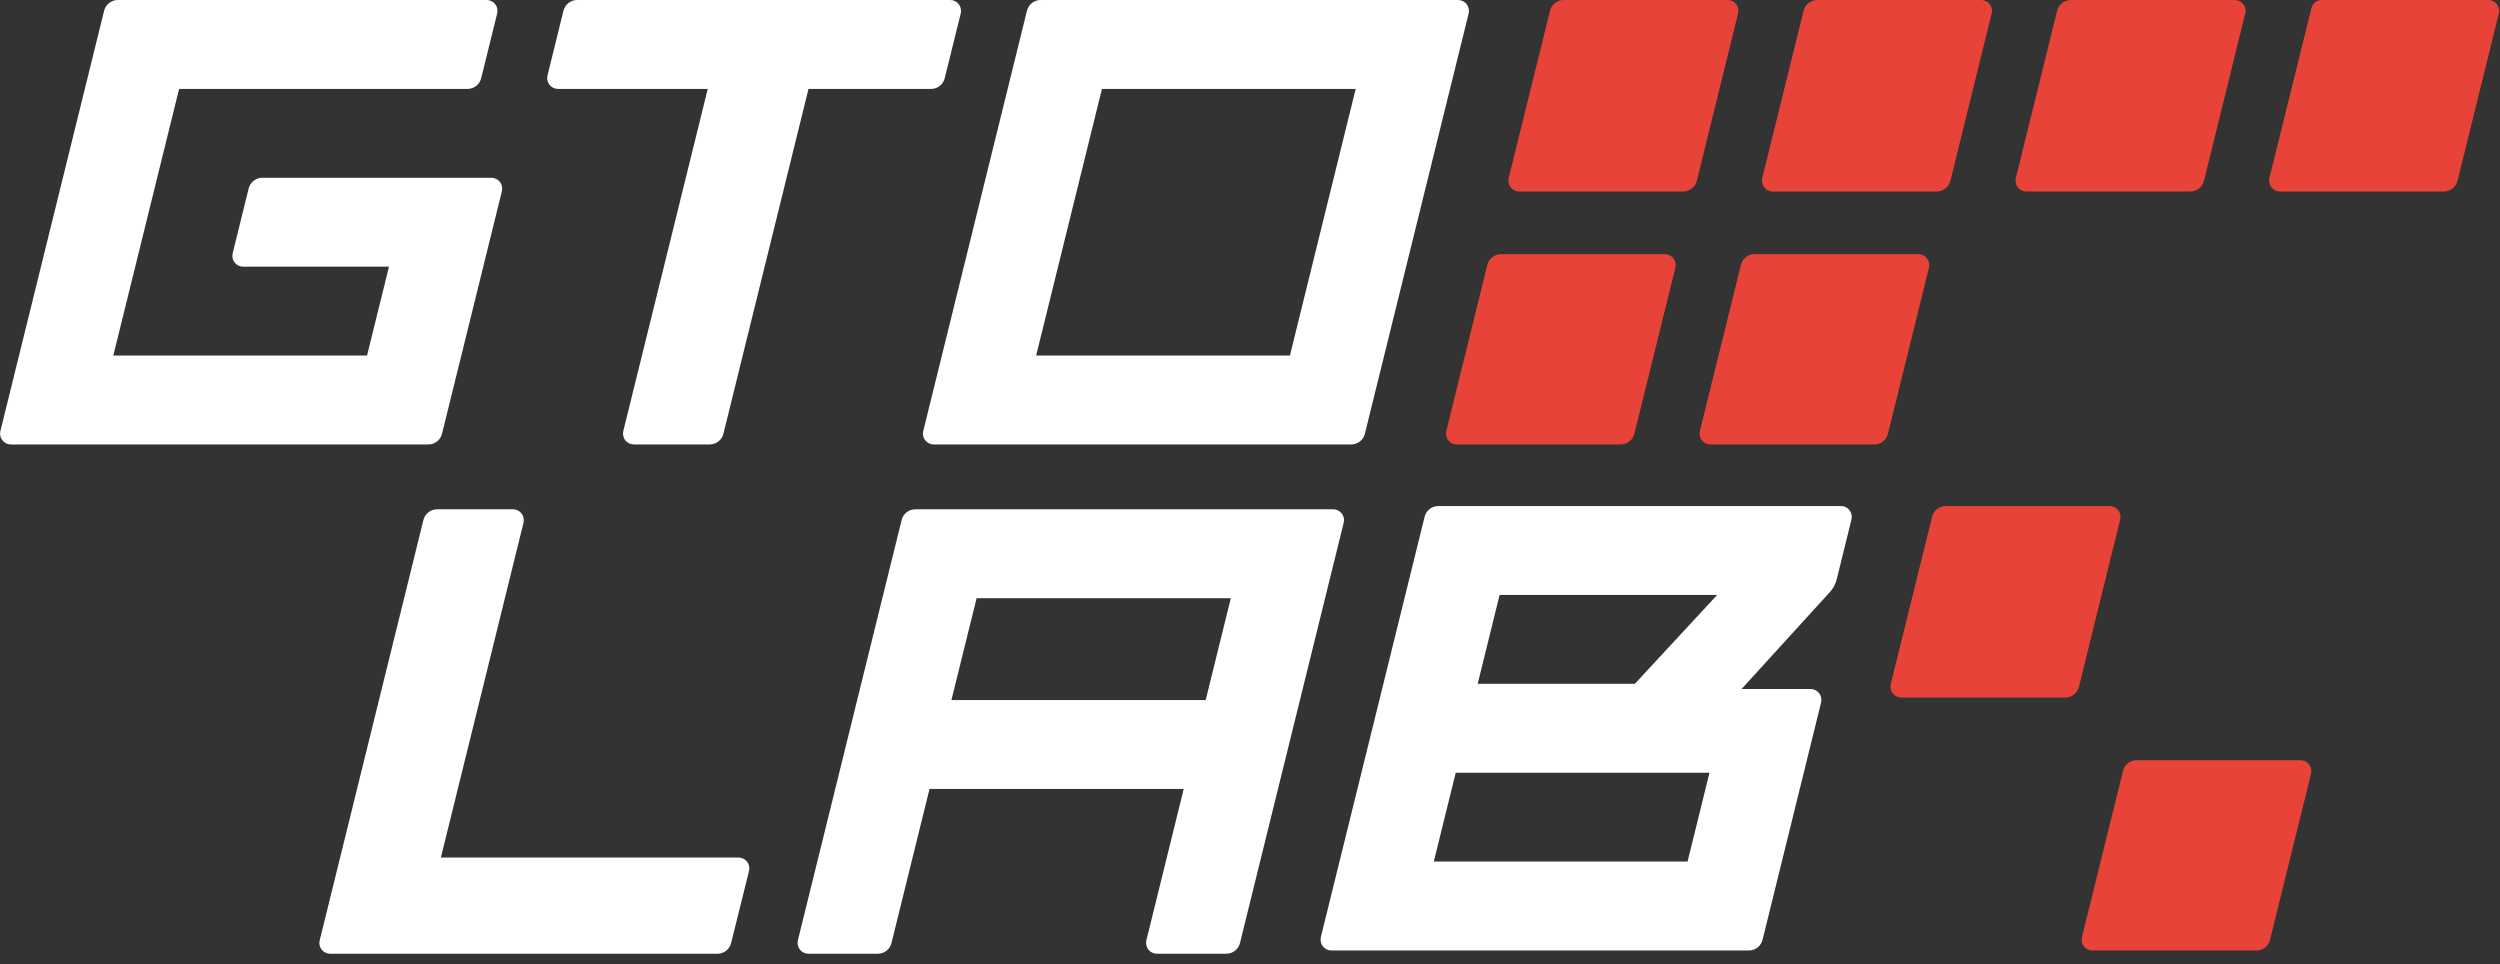
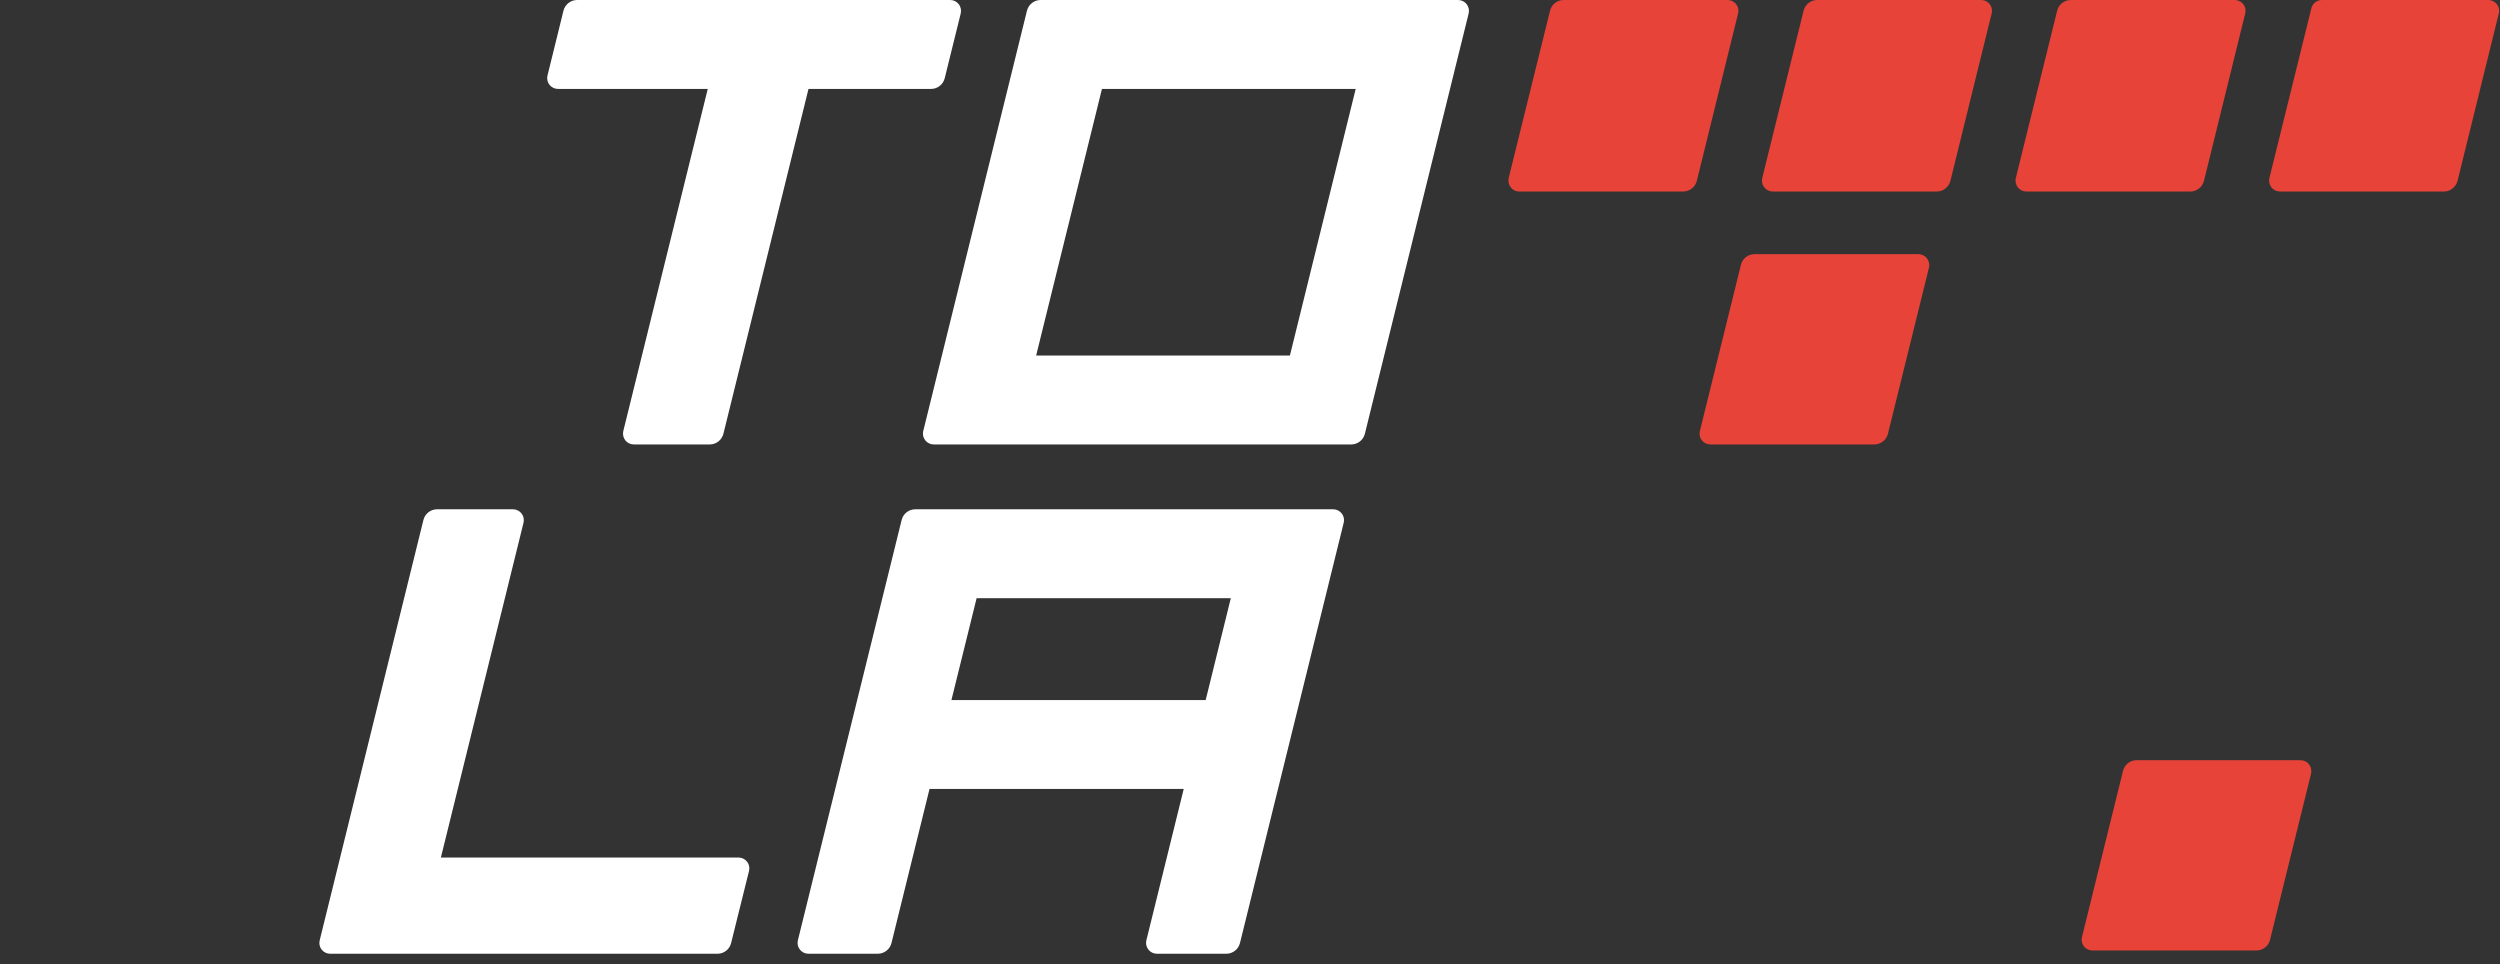
<svg xmlns="http://www.w3.org/2000/svg" width="140" height="54" viewBox="0 0 140 54" fill="none">
  <rect x="0" y="0" width="140" height="54" fill="#333333" stroke="none" />
  <g clip-path="url(#clip0_745_2847)">
-     <path fill-rule="evenodd" clip-rule="evenodd" d="M26.946 4.381C26.859 4.733 26.543 4.98 26.181 4.98C23.154 4.98 10.03 4.98 10.03 4.98L6.345 19.91H20.555L21.783 14.934H13.618C13.432 14.934 13.256 14.849 13.141 14.702C13.026 14.555 12.985 14.364 13.03 14.183C13.274 13.191 13.701 11.464 13.925 10.554C14.012 10.202 14.328 9.955 14.691 9.955C16.98 9.955 24.985 9.955 27.517 9.955C27.704 9.955 27.88 10.041 27.995 10.187C28.11 10.334 28.151 10.526 28.106 10.707C27.463 13.313 25.335 21.934 24.753 24.29C24.666 24.642 24.351 24.89 23.988 24.89C20.608 24.89 4.362 24.89 0.61 24.89C0.424 24.89 0.248 24.803 0.133 24.657C0.018 24.51 -0.023 24.318 0.022 24.138C0.942 20.411 5.003 3.957 5.831 0.6C5.918 0.247 6.234 0 6.597 0C9.722 0 23.786 0 27.253 0C27.439 0 27.616 0.086 27.73 0.233C27.845 0.38 27.886 0.571 27.842 0.752C27.597 1.744 27.171 3.471 26.946 4.381Z" fill="white" />
-     <path fill-rule="evenodd" clip-rule="evenodd" d="M102.852 32.46C102.789 32.715 102.663 32.95 102.485 33.144C101.417 34.318 97.527 38.585 97.527 38.585H101.395C101.581 38.585 101.756 38.671 101.87 38.817C101.985 38.964 102.026 39.156 101.982 39.337C101.348 41.905 99.274 50.306 98.703 52.628C98.615 52.98 98.298 53.227 97.937 53.227C94.556 53.227 78.309 53.227 74.559 53.227C74.373 53.227 74.195 53.141 74.081 52.995C73.966 52.848 73.925 52.656 73.968 52.475C74.89 48.748 78.951 32.294 79.779 28.937C79.867 28.585 80.181 28.338 80.545 28.338L103.092 28.338C103.281 28.338 103.456 28.424 103.57 28.57C103.685 28.717 103.726 28.909 103.683 29.09C103.442 30.06 103.035 31.712 102.852 32.46ZM81.521 43.272L80.293 48.247H94.504L95.731 43.272H81.521ZM91.552 38.293L96.16 33.318H83.978L82.751 38.293H91.552Z" fill="white" />
    <path fill-rule="evenodd" clip-rule="evenodd" d="M52.053 44.182C52.053 44.182 50.426 50.764 49.923 52.81C49.836 53.162 49.519 53.409 49.158 53.409H45.268C45.083 53.409 44.907 53.323 44.793 53.176C44.678 53.03 44.637 52.838 44.681 52.657C45.602 48.93 49.661 32.476 50.492 29.119C50.577 28.767 50.894 28.52 51.257 28.52C54.638 28.52 70.904 28.52 74.66 28.52C74.846 28.52 75.021 28.606 75.135 28.752C75.253 28.899 75.294 29.091 75.248 29.271C74.329 32.999 70.267 49.453 69.439 52.81C69.352 53.162 69.035 53.409 68.674 53.409C67.706 53.409 65.84 53.409 64.784 53.409C64.599 53.409 64.424 53.323 64.309 53.176C64.194 53.03 64.153 52.838 64.197 52.657C64.741 50.457 66.288 44.182 66.288 44.182H52.053ZM54.69 33.5L53.28 39.202H67.518L68.925 33.5H54.69Z" fill="white" />
    <path fill-rule="evenodd" clip-rule="evenodd" d="M39.634 4.98H31.248C31.062 4.98 30.884 4.894 30.77 4.748C30.655 4.601 30.614 4.409 30.66 4.228C30.904 3.236 31.33 1.509 31.554 0.6C31.642 0.248 31.959 0 32.319 0C35.468 0 49.72 0 53.213 0C53.399 0 53.574 0.086 53.689 0.233C53.803 0.379 53.844 0.571 53.801 0.752C53.555 1.744 53.128 3.471 52.904 4.381C52.817 4.733 52.502 4.98 52.139 4.98C50.349 4.98 45.276 4.98 45.276 4.98C45.276 4.98 41.331 20.97 40.511 24.29C40.424 24.642 40.107 24.889 39.746 24.889C38.71 24.889 36.624 24.889 35.493 24.889C35.307 24.889 35.132 24.804 35.015 24.657C34.903 24.51 34.861 24.319 34.905 24.138C35.802 20.509 39.634 4.98 39.634 4.98Z" fill="white" />
    <path fill-rule="evenodd" clip-rule="evenodd" d="M40.942 52.811C40.857 53.163 40.54 53.41 40.179 53.41C36.957 53.41 22.068 53.41 18.49 53.41C18.304 53.41 18.127 53.324 18.012 53.177C17.897 53.03 17.856 52.839 17.903 52.658C18.821 48.931 22.883 32.477 23.711 29.12C23.798 28.768 24.115 28.52 24.476 28.52C25.512 28.52 27.598 28.52 28.729 28.52C28.915 28.52 29.09 28.606 29.205 28.753C29.32 28.9 29.361 29.091 29.317 29.272C28.434 32.854 24.689 48.022 24.689 48.022H41.357C41.543 48.022 41.721 48.108 41.836 48.254C41.95 48.401 41.992 48.593 41.945 48.774C41.677 49.854 41.188 51.824 40.942 52.811Z" fill="white" />
    <path fill-rule="evenodd" clip-rule="evenodd" d="M52.29 24.889C52.104 24.889 51.929 24.804 51.814 24.657C51.697 24.51 51.658 24.319 51.702 24.138C52.62 20.411 56.682 3.957 57.51 0.6C57.598 0.248 57.915 0 58.276 0H81.654C81.84 0 82.018 0.086 82.132 0.233C82.247 0.379 82.288 0.571 82.245 0.752C81.323 4.479 77.262 20.933 76.433 24.29C76.346 24.642 76.032 24.889 75.668 24.889C72.29 24.889 56.043 24.889 52.29 24.889ZM61.709 4.98L58.024 19.91H72.235L75.919 4.98H61.709Z" fill="white" />
-     <path fill-rule="evenodd" clip-rule="evenodd" d="M91.525 24.29C91.44 24.642 91.124 24.889 90.761 24.889C88.936 24.889 83.588 24.889 81.581 24.889C81.393 24.889 81.217 24.803 81.102 24.657C80.987 24.51 80.95 24.319 80.993 24.138C81.49 22.127 82.842 16.655 83.291 14.833C83.376 14.48 83.691 14.233 84.055 14.233C85.874 14.233 91.221 14.233 93.234 14.233C93.416 14.233 93.598 14.319 93.707 14.466C93.823 14.613 93.865 14.804 93.823 14.985C93.325 16.995 91.973 22.468 91.525 24.29Z" fill="#E74339" />
    <path fill-rule="evenodd" clip-rule="evenodd" d="M95.023 10.126C94.932 10.479 94.617 10.726 94.253 10.726C92.434 10.726 87.087 10.726 85.079 10.726C84.892 10.726 84.716 10.64 84.601 10.493C84.485 10.346 84.443 10.155 84.485 9.974C84.989 7.953 86.353 2.431 86.802 0.599C86.886 0.247 87.208 0 87.566 0C89.391 0 94.738 0 96.745 0C96.933 0 97.109 0.085 97.224 0.232C97.339 0.379 97.382 0.571 97.333 0.752C96.836 2.773 95.472 8.295 95.023 10.126Z" fill="#E74339" />
    <path fill-rule="evenodd" clip-rule="evenodd" d="M105.725 24.29C105.64 24.642 105.325 24.889 104.961 24.889C103.136 24.889 97.788 24.889 95.781 24.889C95.593 24.889 95.417 24.803 95.302 24.657C95.187 24.51 95.15 24.319 95.193 24.138C95.69 22.127 97.042 16.655 97.491 14.833C97.576 14.48 97.891 14.233 98.255 14.233C100.074 14.233 105.422 14.233 107.435 14.233C107.616 14.233 107.798 14.319 107.907 14.466C108.023 14.613 108.065 14.804 108.023 14.985C107.526 16.995 106.173 22.468 105.725 24.29Z" fill="#E74339" />
    <path fill-rule="evenodd" clip-rule="evenodd" d="M109.223 10.126C109.132 10.479 108.817 10.726 108.453 10.726C106.634 10.726 101.286 10.726 99.279 10.726C99.091 10.726 98.915 10.64 98.8 10.493C98.685 10.346 98.643 10.155 98.685 9.974C99.188 7.953 100.553 2.431 101.001 0.599C101.086 0.247 101.407 0 101.765 0H110.945C111.133 0 111.309 0.085 111.424 0.232C111.539 0.379 111.582 0.571 111.533 0.752C111.036 2.773 109.672 8.295 109.223 10.126Z" fill="#E74339" />
    <path fill-rule="evenodd" clip-rule="evenodd" d="M123.423 10.126C123.332 10.479 123.017 10.726 122.653 10.726H113.479C113.291 10.726 113.116 10.64 113 10.493C112.885 10.346 112.843 10.155 112.885 9.974C113.388 7.953 114.753 2.431 115.201 0.599C115.286 0.247 115.608 0 115.965 0C117.79 0 123.138 0 125.145 0C125.333 0 125.509 0.085 125.624 0.232C125.739 0.379 125.782 0.571 125.733 0.752C125.236 2.773 123.872 8.295 123.423 10.126Z" fill="#E74339" />
-     <path fill-rule="evenodd" clip-rule="evenodd" d="M116.42 38.464C116.329 38.817 116.014 39.064 115.65 39.064C113.831 39.064 108.483 39.064 106.477 39.064C106.289 39.064 106.113 38.978 105.998 38.831C105.882 38.684 105.84 38.493 105.882 38.312C106.386 36.291 107.75 30.769 108.198 28.937C108.283 28.585 108.605 28.338 108.962 28.338H118.142C118.33 28.338 118.506 28.424 118.621 28.57C118.736 28.717 118.779 28.909 118.73 29.09C118.233 31.111 116.869 36.633 116.42 38.464Z" fill="#E74339" />
    <path fill-rule="evenodd" clip-rule="evenodd" d="M137.623 10.126C137.532 10.479 137.217 10.726 136.853 10.726H127.68C127.492 10.726 127.316 10.64 127.201 10.493C127.085 10.346 127.043 10.155 127.085 9.974C127.601 7.899 129.026 2.135 129.438 0.461C129.505 0.19 129.747 0 130.026 0H139.345C139.533 0 139.709 0.085 139.824 0.232C139.939 0.379 139.982 0.571 139.933 0.752C139.436 2.773 138.072 8.295 137.623 10.126Z" fill="#E74339" />
    <path fill-rule="evenodd" clip-rule="evenodd" d="M127.122 52.628C127.037 52.98 126.722 53.227 126.358 53.227C124.533 53.227 119.185 53.227 117.178 53.227C116.99 53.227 116.814 53.142 116.699 52.995C116.584 52.848 116.547 52.657 116.59 52.476C117.087 50.465 118.439 44.993 118.888 43.171C118.973 42.818 119.288 42.571 119.652 42.571C121.471 42.571 126.819 42.571 128.832 42.571C129.013 42.571 129.195 42.657 129.304 42.804C129.42 42.951 129.462 43.142 129.42 43.323C128.922 45.333 127.57 50.806 127.122 52.628Z" fill="#E74339" />
  </g>
  <defs>
    <clipPath id="clip0_745_2847">
      <rect width="140" height="54" fill="white" />
    </clipPath>
  </defs>
</svg>